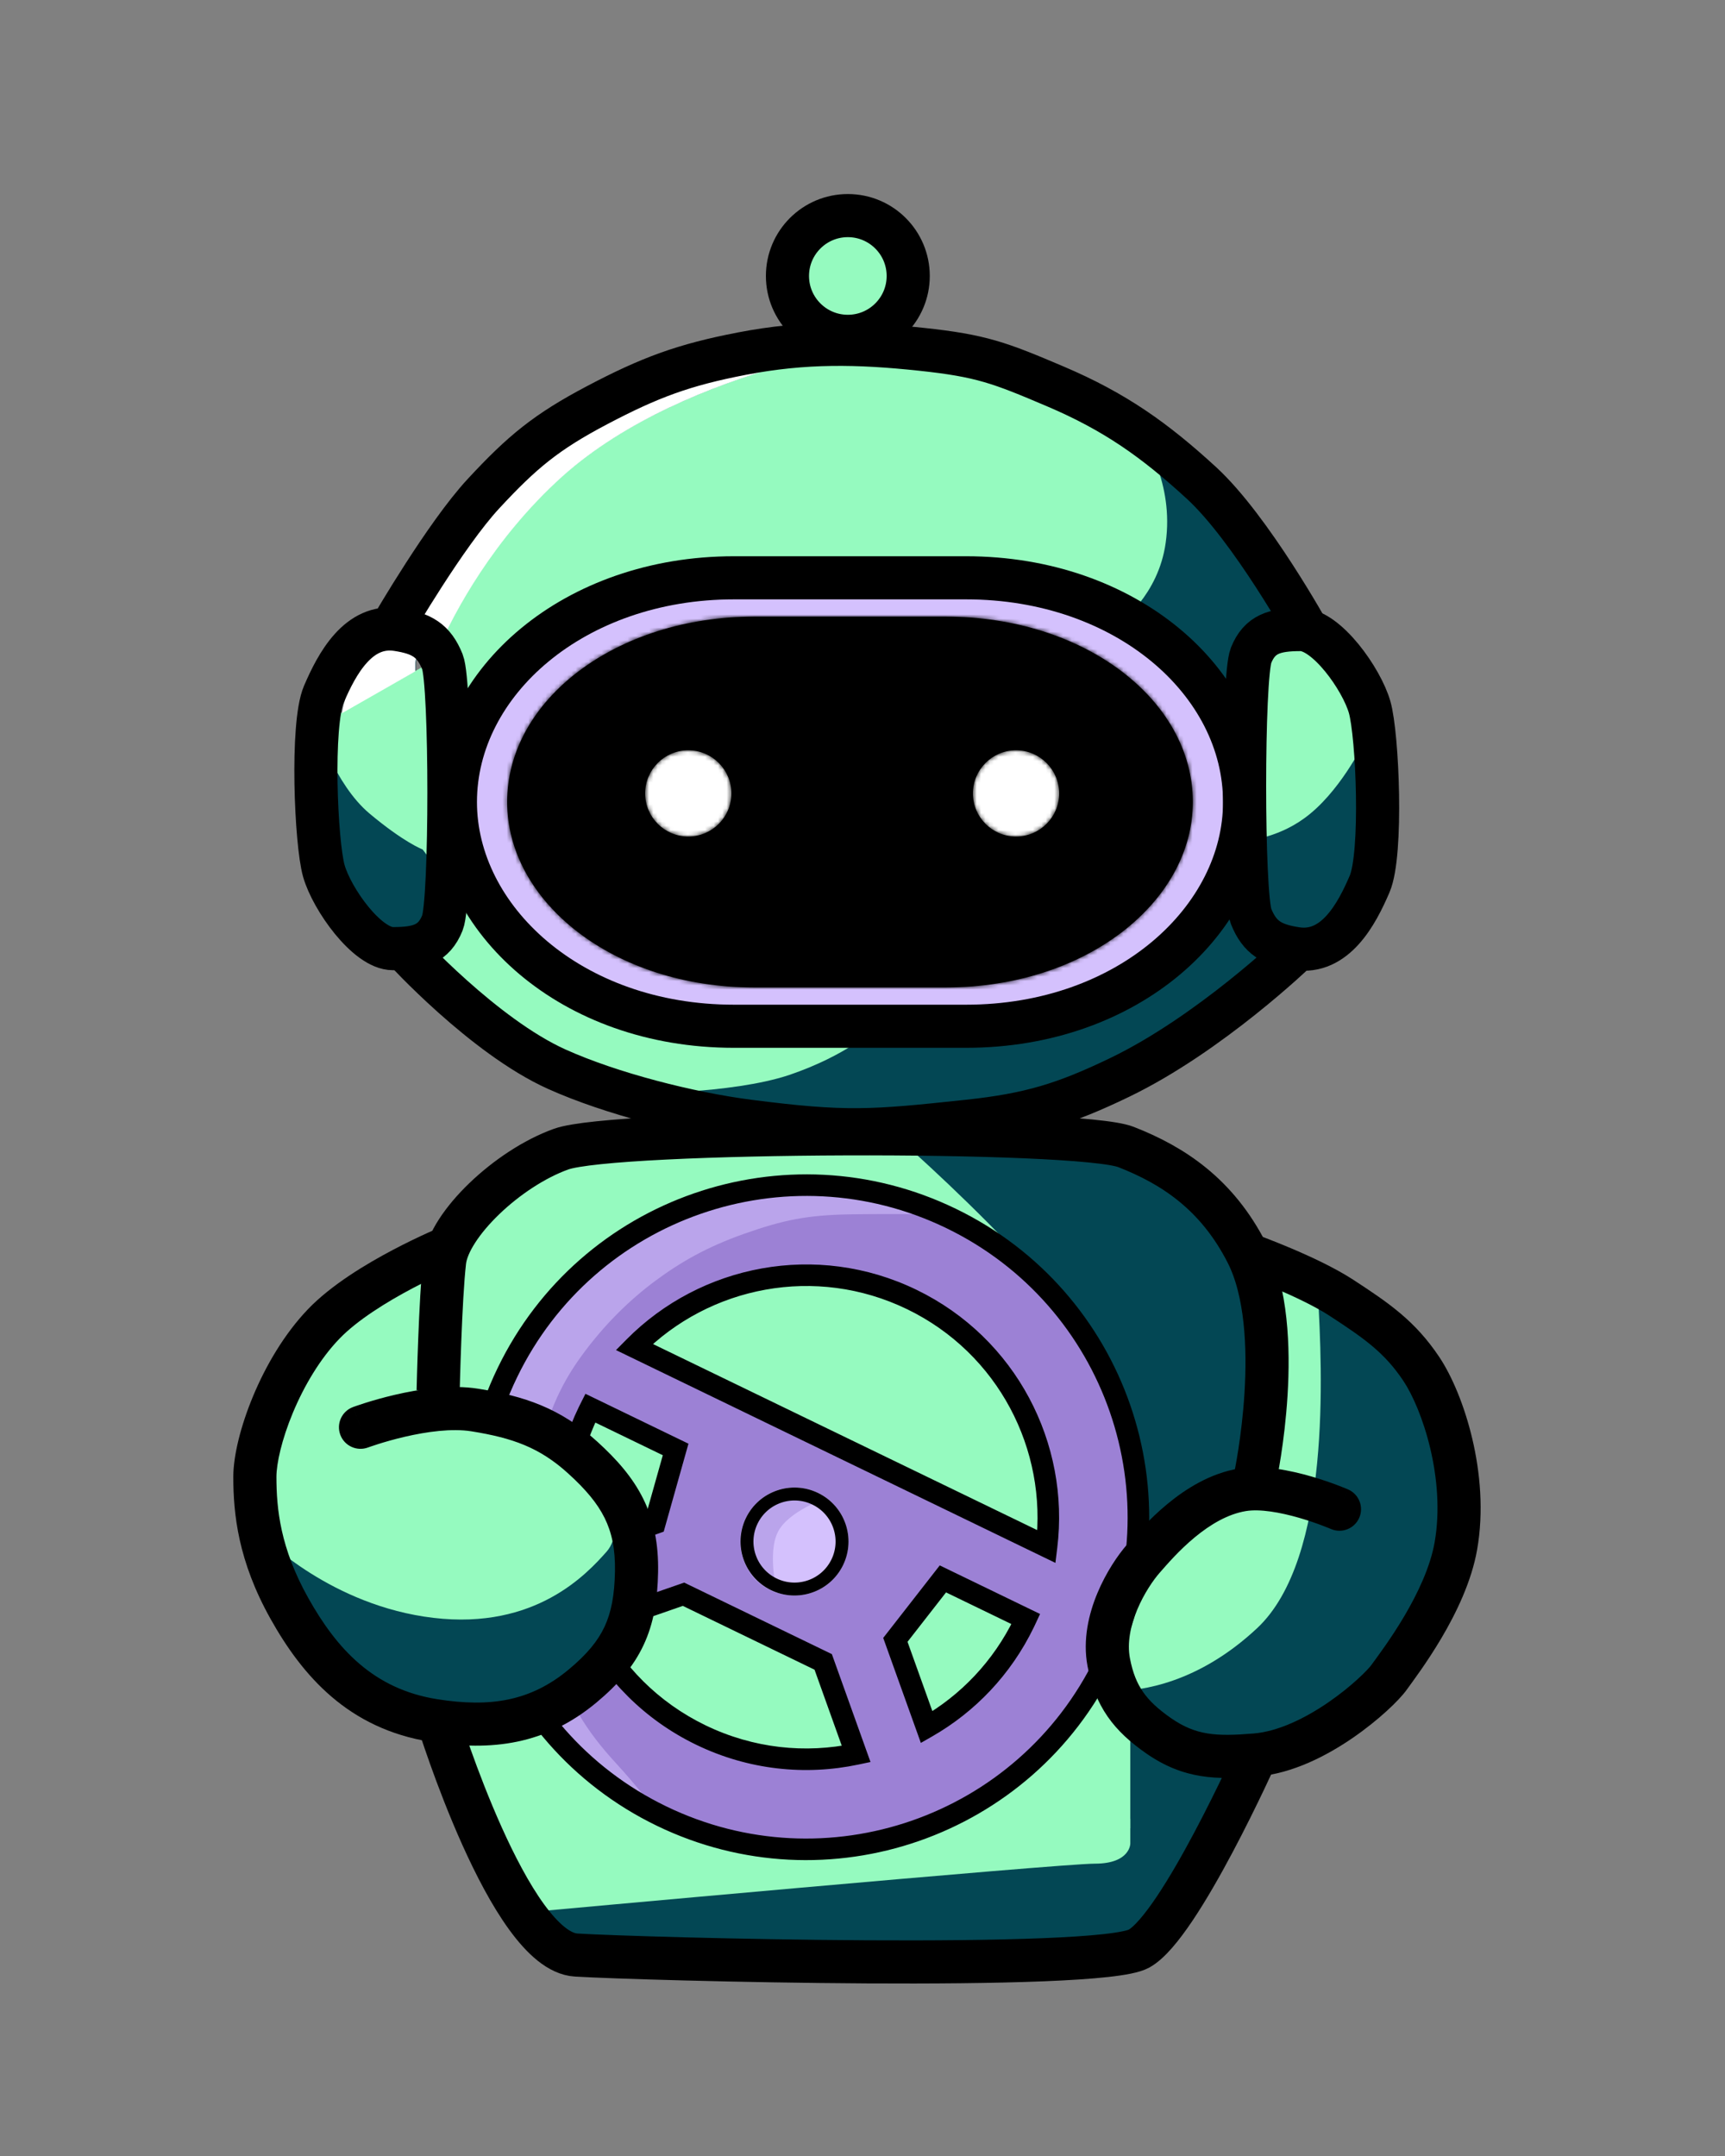
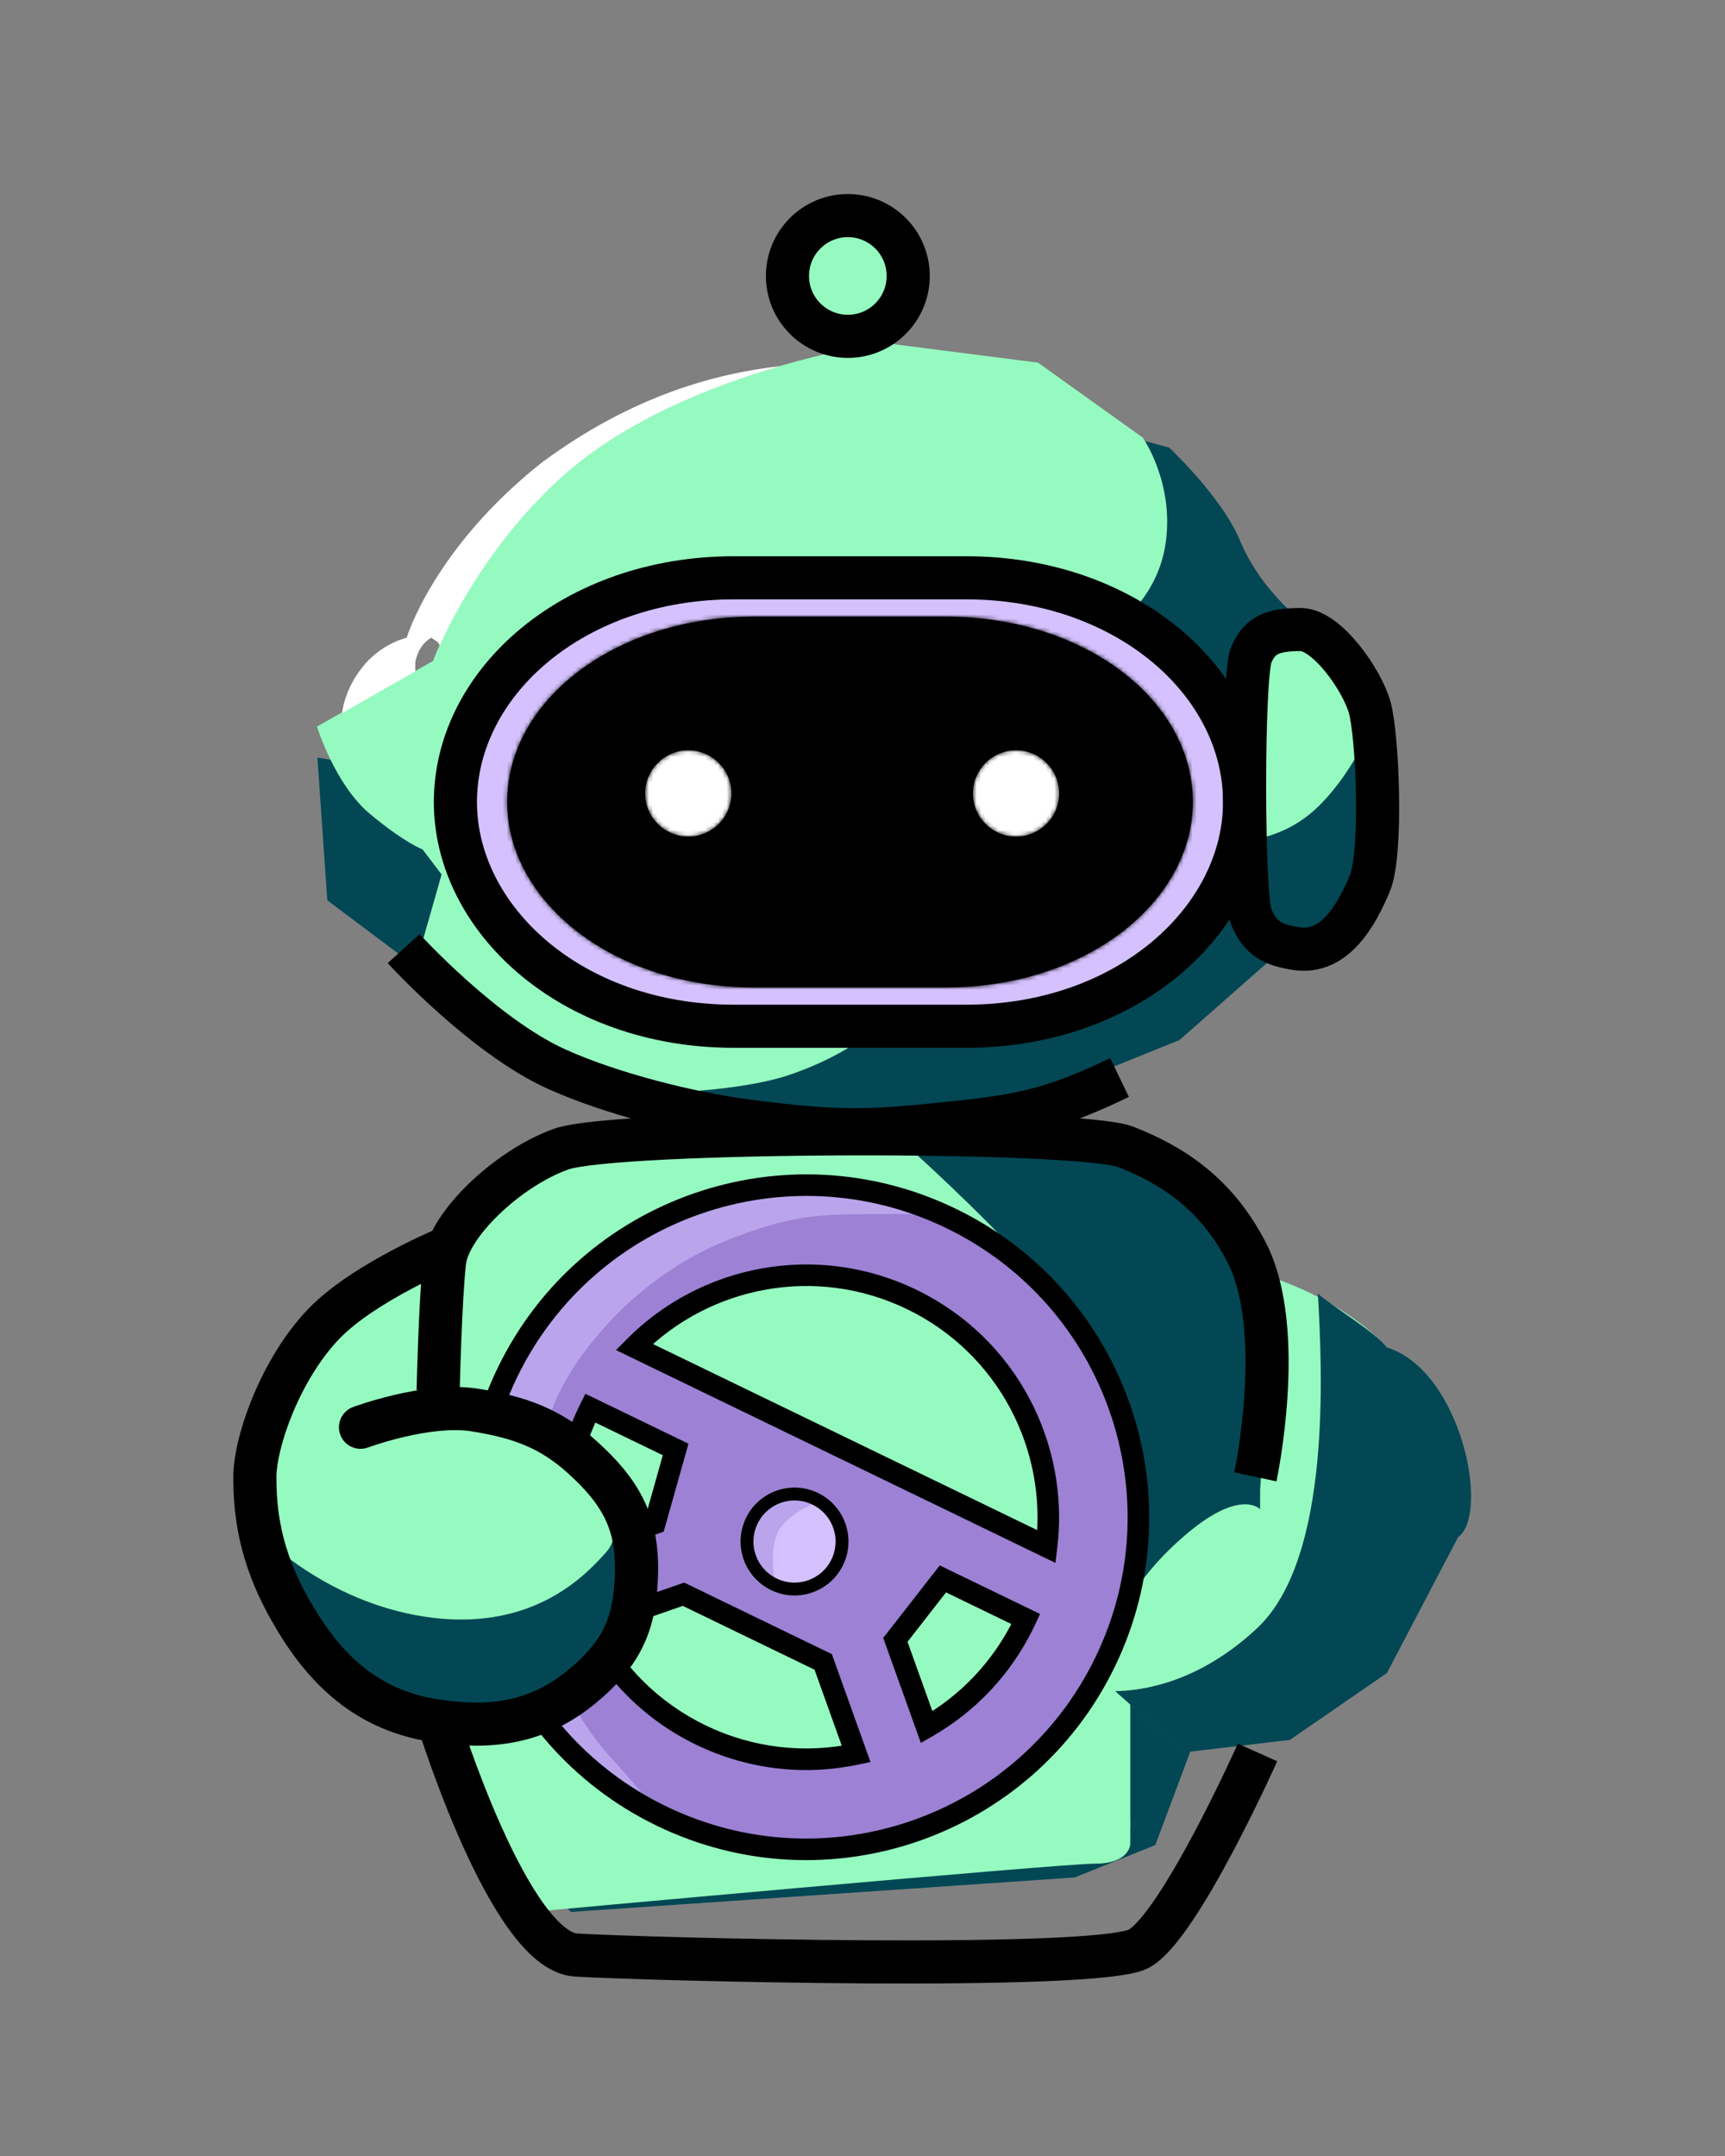
<svg xmlns="http://www.w3.org/2000/svg" width="400" height="500" viewBox="0 0 400 500" fill="none">
  <rect x="0" y="0" width="400" height="500" fill="#808080" stroke="none" />
  <path d="M310.9 167.9C307.9 166.6 304.8 165.2 301.8 163.5C298.3 161.6 295.6 158.3 293.7 155.3C293.7 164.5 293.7 207.5 293.7 209.6C293.7 212 295 214 295 214C295 214 302.3 212.5 305.5 209.2C310.9 203.7 310.9 196.2 310.9 196.2V196V196.1V167.9Z" fill="#034754" />
-   <path d="M270.1 112.1C268.3 110.5 266.4 108.8 264.3 107.2C238.4 86.8 210.8 84.1 195 84.1C179.1 84.1 153.8 86.4 125.7 107.2C100.6 127.1 94.4 147.8 94.4 147.8C94.4 147.8 88.4 149.1 84 154.8C79.2 160.9 79.2 166.7 79.2 166.7V196.3C79.2 196.3 79.2 203.8 84.6 209.3C87.8 212.6 95.1 214.1 95.1 214.1C95.1 214.1 96.4 212.1 96.4 209.7C96.4 207.3 96.4 153.7 96.4 153.7C96.4 153.7 96.8 149.8 100.1 147.9L101.6 148.9L106.1 156C119.1 138.3 143.6 126.3 170.7 126.3H219.4C246.5 126.3 271.1 138.3 284 156L288.5 148.9L290 147.9C290 147.9 285.4 137.8 280.8 129.1C276.9 121.6 272.1 114.9 270.1 112.1Z" fill="#034754" />
-   <path d="M102.891 406.9L262 426.7L266 419.8V401.9H291.891L272.1 442.5L253 455.3L131.4 454.4L116.891 442.5L102.891 406.9Z" fill="#034754" />
  <path d="M73.6 175.7L99.2 179.9L106.4 205.8L95.5 223.5L75.9 208.8L73.6 175.7Z" fill="#034754" />
  <path d="M258.1 100.3L271.1 103.8C271.1 103.8 283.4 115.3 287.6 125.5C291.8 135.7 300.1 142.5 300.1 142.5L284.4 161.8L251.8 158.8L258.1 100.3Z" fill="#034754" />
  <path d="M191 236.8L151.4 255.6L187.7 264L224.5 261L273.5 241.2L293.6 223.5L310.101 216L315.5 207.2V195.1V175.7L288.2 177.4L277.5 207.2L261.6 226L239.3 236.1L191 236.8Z" fill="#034754" />
  <path d="M307.1 151C303.5 149 296.5 151.1 294.6 148L282.3 161.5L259.6 144.5C259.6 144.5 268.6 138.1 270.3 125.9C272.3 111.9 265 101.5 265 101.5L240.7 84.1L204.7 79.5C204.7 79.5 157.7 86 130.4 110.4C109.1 129.5 100.4 153.3 100.4 153.3L73.5 168.5C73.5 168.5 77.6 181.8 85.6 188.6C93.7 195.4 98 197 98 197L102.4 202.8L97.1 221.4L106.7 237.7L146.3 253.6C146.3 253.6 169.5 253.8 183 249.3C196.5 244.7 202.8 238.6 202.8 238.6L270.6 221.6L288.6 195C288.6 195 295.8 194.6 302.4 189.8C310.5 184 316.1 172.5 316.1 172.5V166.5C312.7 165.1 310.8 153 307.1 151Z" fill="#95FABF" />
  <path d="M195 132.8H221.2C259.1 132.8 288.9 155.9 288.9 184.3C288.9 211.9 259.8 235.8 221.2 235.8H195H168.8C130.1 235.8 101.1 211.9 101.1 184.3C101.1 155.9 131 132.8 168.8 132.8H195Z" fill="#D4C1FD" />
  <path d="M157.7 196.9C165.542 196.9 171.9 190.542 171.9 182.7C171.9 174.858 165.542 168.5 157.7 168.5C149.858 168.5 143.5 174.858 143.5 182.7C143.5 190.542 149.858 196.9 157.7 196.9Z" fill="white" />
  <path d="M232.2 196.9C240.042 196.9 246.4 190.542 246.4 182.7C246.4 174.858 240.042 168.5 232.2 168.5C224.358 168.5 218 174.858 218 182.7C218 190.542 224.358 196.9 232.2 196.9Z" fill="white" />
  <path d="M291.3 365.4L267.89 427.9L249.2 435.4L132.39 443.4L107.39 417.4L101.89 399.9L98 305C98 281.8 116.8 262.9 140.1 262.9H249.2C272.4 262.9 291.3 281.7 291.3 305L300.39 351.9L291.3 365.4Z" fill="#034754" />
  <path d="M123.1 331H262.1V424H123.1V331Z" fill="#95FABF" />
  <path d="M207.2 263H140C116.8 263 97.9 281.8 97.9 305.1L98.891 333.9C98.891 333.9 262.101 351.5 262.101 331C262.101 310.5 207.2 263 207.2 263Z" fill="#95FABF" />
  <path d="M98.1 387.777H139.795V417.363L152.573 422.508L262.1 421.815V427.554C262.1 427.554 262.1 432.205 253.885 432.205C245.519 432.205 122.1 443.5 122.1 443.5L98.1 387.777Z" fill="#95FABF" />
  <path d="M295.601 296.5C295.601 296.5 314.401 302.4 324.101 315.5C333.801 328.6 332.1 356.3 332.1 356.3L319 387.1L291 403.1L274.5 406.3L258.4 391.9V378.2C258.4 378.2 261.4 367.6 274.5 356.3C287.6 344.9 292.2 350 292.2 350V345.5L295.601 296.5Z" fill="#95FABF" />
  <path d="M321.6 312.5C318.9 308.9 308.8 302.9 305.6 300C306.6 317.8 308.8 361.4 291.5 377.6C277.8 390.4 264.7 392.1 258.6 392.2L274.5 406.4L299.1 403.5L321.6 388L338.1 356.5C345.6 351.1 338.8 317.8 321.6 312.5Z" fill="#034754" />
  <path d="M96.3 155.7C96.3 154.4 96.3 153.7 96.3 153.7C96.3 153.7 96.7 149.8 100 147.9L101.5 148.9L102 149.7C105.3 142.3 114.2 125.1 130.4 110.5C145 97.4 165.3 89.4 181 84.9C165.9 86.6 146.5 91.8 125.6 107.3C100.5 127.2 94.3 147.9 94.3 147.9C94.3 147.9 88.3 149.2 83.9 154.9C80.6 159.1 79.6 163.2 79.3 165.4L96.3 155.7Z" fill="white" />
  <path d="M195 76.4C202.842 76.4 209.2 70.042 209.2 62.2C209.2 54.358 202.842 48 195 48C187.157 48 180.8 54.358 180.8 62.2C180.8 70.042 187.157 76.4 195 76.4Z" fill="#95FABF" />
  <path fill-rule="evenodd" clip-rule="evenodd" d="M153.399 421.164C191.671 439.702 237.725 423.703 256.263 385.431C274.801 347.158 258.803 301.104 220.53 282.566C182.258 264.028 136.203 280.026 117.666 318.299C99.128 356.572 115.126 402.626 153.399 421.164ZM131.527 360.575C129.8 349.653 131.278 338.11 136.464 327.404C136.6 327.122 136.739 326.841 136.88 326.562L156.668 336.147L151.844 353.287L131.527 360.575ZM136.904 377.221C142.258 387.811 151 396.794 162.504 402.366C174.15 408.007 186.785 409.259 198.536 406.774L190.887 385.414L158.491 369.722L136.904 377.221ZM214.879 400.548L207.621 380.303L218.643 366.165L237.868 375.477C237.736 375.76 237.602 376.043 237.465 376.326C232.348 386.891 224.353 395.127 214.879 400.548ZM147.079 312.374L242.678 358.678C245.512 335.516 233.598 312.104 211.425 301.364C189.252 290.624 163.496 295.791 147.079 312.374Z" fill="#9C81D5" />
  <path d="M131.527 360.575L131.033 360.654L131.127 361.25L131.695 361.046L131.527 360.575ZM136.88 326.562L137.098 326.112L136.655 325.898L136.433 326.337L136.88 326.562ZM156.668 336.147L157.149 336.282L157.263 335.879L156.886 335.697L156.668 336.147ZM151.844 353.287L152.013 353.757L152.256 353.67L152.325 353.422L151.844 353.287ZM136.904 377.221L136.74 376.749L136.2 376.936L136.458 377.447L136.904 377.221ZM198.536 406.774L198.639 407.264L199.199 407.145L199.006 406.606L198.536 406.774ZM190.887 385.414L191.357 385.245L191.288 385.053L191.104 384.964L190.887 385.414ZM158.491 369.722L158.709 369.272L158.522 369.182L158.327 369.25L158.491 369.722ZM214.879 400.548L214.409 400.717L214.61 401.278L215.128 400.982L214.879 400.548ZM207.621 380.303L207.227 379.996L207.058 380.213L207.151 380.472L207.621 380.303ZM218.643 366.165L218.861 365.715L218.497 365.539L218.248 365.858L218.643 366.165ZM237.868 375.477L238.321 375.688L238.528 375.242L238.086 375.027L237.868 375.477ZM242.678 358.678L242.46 359.128L243.089 359.433L243.174 358.739L242.678 358.678ZM147.079 312.374L146.724 312.022L146.232 312.519L146.861 312.824L147.079 312.374ZM255.813 385.213C237.396 423.237 191.641 439.131 153.616 420.714L153.181 421.614C191.702 440.272 238.055 424.17 256.713 385.649L255.813 385.213ZM220.312 283.016C258.337 301.433 274.231 347.188 255.813 385.213L256.713 385.649C275.372 347.127 259.269 300.774 220.748 282.116L220.312 283.016ZM118.116 318.517C136.533 280.493 182.288 264.598 220.312 283.016L220.748 282.116C182.227 263.458 135.874 279.56 117.216 318.081L118.116 318.517ZM153.616 420.714C115.592 402.296 99.698 356.541 118.116 318.517L117.216 318.081C98.557 356.602 114.659 402.955 153.181 421.614L153.616 420.714ZM136.014 327.186C130.782 337.987 129.291 349.633 131.033 360.654L132.02 360.497C130.31 349.672 131.774 338.234 136.914 327.622L136.014 327.186ZM136.433 326.337C136.291 326.618 136.151 326.901 136.014 327.186L136.914 327.622C137.049 327.342 137.187 327.064 137.326 326.787L136.433 326.337ZM136.662 327.012L156.45 336.597L156.886 335.697L137.098 326.112L136.662 327.012ZM156.187 336.011L151.363 353.151L152.325 353.422L157.149 336.282L156.187 336.011ZM151.675 352.816L131.358 360.105L131.695 361.046L152.013 353.757L151.675 352.816ZM136.458 377.447C141.859 388.131 150.68 397.194 162.286 402.816L162.722 401.916C151.32 396.393 142.656 387.491 137.35 376.995L136.458 377.447ZM162.286 402.816C174.035 408.507 186.783 409.771 198.639 407.264L198.432 406.285C186.786 408.748 174.264 407.507 162.722 401.916L162.286 402.816ZM190.416 385.582L198.065 406.943L199.006 406.606L191.357 385.245L190.416 385.582ZM158.273 370.172L190.669 385.864L191.104 384.964L158.709 369.272L158.273 370.172ZM137.068 377.693L158.655 370.195L158.327 369.25L136.74 376.749L137.068 377.693ZM215.35 400.379L208.092 380.134L207.151 380.472L214.409 400.717L215.35 400.379ZM208.016 380.611L219.037 366.473L218.248 365.858L207.227 379.996L208.016 380.611ZM218.425 366.615L237.65 375.927L238.086 375.027L218.861 365.715L218.425 366.615ZM237.915 376.544C238.053 376.259 238.189 375.974 238.321 375.688L237.414 375.267C237.284 375.547 237.151 375.828 237.015 376.108L237.915 376.544ZM215.128 400.982C224.686 395.512 232.753 387.202 237.915 376.544L237.015 376.108C231.943 386.579 224.02 394.741 214.631 400.114L215.128 400.982ZM242.896 358.228L147.297 311.924L146.861 312.824L242.46 359.128L242.896 358.228ZM243.174 358.739C246.034 335.371 234.014 311.75 211.643 300.914L211.207 301.814C233.182 312.458 244.991 335.661 242.181 358.618L243.174 358.739ZM211.643 300.914C189.272 290.078 163.286 295.291 146.724 312.022L147.434 312.725C163.705 296.29 189.233 291.17 211.207 301.814L211.643 300.914Z" fill="black" />
  <circle cx="184.235" cy="357.498" r="12.52" transform="rotate(25.844 184.235 357.498)" fill="#D4C1FD" />
  <path d="M180.368 355.3C182.785 350.448 191.528 347.468 191.528 347.468C191.528 347.468 188.384 344.553 182.93 345.042C178.484 345.44 174.879 348.218 172.83 352.322C170.733 356.523 171.623 361.128 173.796 364.615C175.969 368.102 180.186 369.449 180.186 369.449C180.186 369.449 177.905 360.247 180.368 355.3Z" fill="#BAA4EB" />
  <path d="M196.996 281.623C205.383 281.476 218.558 281.611 218.558 281.611C218.558 281.611 210.952 277.927 203.236 276.624C197.175 275.6 193.694 274.784 187.395 274.863C179.323 274.965 174.382 275.609 166.571 277.645C157.5 280.011 152.583 282.479 144.717 287.58C138.199 291.807 134.997 294.792 129.757 300.529C123.928 306.91 121.084 311.069 117.389 318.883C112.972 328.224 111.433 334.756 110.302 344.99C109.272 354.304 109.84 360.351 112.01 369.467C113.912 377.46 115.598 381.902 119.537 389.112C123.756 396.836 126.998 400.613 133.2 406.859C141.849 415.569 153.117 421.027 153.117 421.027C153.117 421.027 146.789 413.196 143.165 409.274C135.32 400.782 132.056 394.674 128.006 383.846C124.742 375.12 123.562 369.828 122.953 360.531C122.394 351.992 122.616 347.021 124.498 338.673C126.758 328.645 129.603 321.669 134.832 314.464C140.061 307.258 146.008 301.444 151.972 297.029C157.936 292.614 163.978 289.161 172.554 286.131C181.705 282.897 187.291 281.794 196.996 281.623Z" fill="#BAA4EB" />
  <circle cx="184.235" cy="357.499" r="11.02" transform="rotate(25.844 184.235 357.499)" stroke="black" stroke-width="3" />
  <path d="M131.527 360.575L129.057 360.966L129.529 363.948L132.371 362.929L131.527 360.575ZM136.88 326.562L137.97 324.312L135.756 323.24L134.648 325.436L136.88 326.562ZM156.668 336.147L159.075 336.824L159.642 334.809L157.758 333.897L156.668 336.147ZM151.844 353.287L152.688 355.64L153.901 355.205L154.251 353.964L151.844 353.287ZM136.904 377.221L136.083 374.859L133.383 375.798L134.673 378.349L136.904 377.221ZM198.536 406.774L199.053 409.22L201.855 408.628L200.889 405.932L198.536 406.774ZM190.887 385.414L193.24 384.571L192.896 383.609L191.976 383.164L190.887 385.414ZM158.491 369.722L159.581 367.472L158.649 367.021L157.67 367.361L158.491 369.722ZM214.879 400.548L212.526 401.391L213.532 404.199L216.121 402.718L214.879 400.548ZM207.621 380.303L205.65 378.766L204.804 379.851L205.268 381.147L207.621 380.303ZM218.643 366.165L219.733 363.915L217.914 363.034L216.671 364.628L218.643 366.165ZM237.868 375.477L240.135 376.53L241.171 374.299L238.958 373.227L237.868 375.477ZM242.678 358.678L241.588 360.928L244.734 362.452L245.159 358.982L242.678 358.678ZM147.079 312.374L145.302 310.615L142.843 313.1L145.989 314.624L147.079 312.374ZM254.013 384.341C236.077 421.371 191.518 436.85 154.488 418.914L152.309 423.414C191.824 442.553 239.373 426.036 258.513 386.52L254.013 384.341ZM219.44 284.816C256.471 302.752 271.949 347.311 254.013 384.341L258.513 386.52C277.653 347.005 261.135 299.456 221.62 280.316L219.44 284.816ZM119.916 319.389C137.852 282.359 182.41 266.88 219.44 284.816L221.62 280.316C182.105 261.176 134.555 277.694 115.416 317.209L119.916 319.389ZM154.488 418.914C117.458 400.978 101.979 356.419 119.916 319.389L115.416 317.209C96.276 356.724 112.793 404.274 152.309 423.414L154.488 418.914ZM134.214 326.314C128.798 337.495 127.254 349.555 129.057 360.966L133.996 360.185C132.347 349.75 133.757 338.726 138.713 328.494L134.214 326.314ZM134.648 325.436C134.501 325.727 134.356 326.02 134.214 326.314L138.713 328.494C138.844 328.224 138.977 327.955 139.112 327.689L134.648 325.436ZM135.79 328.812L155.578 338.397L157.758 333.897L137.97 324.312L135.79 328.812ZM154.262 335.47L149.438 352.609L154.251 353.964L159.075 336.824L154.262 335.47ZM151 350.934L130.682 358.222L132.371 362.929L152.688 355.64L151 350.934ZM134.673 378.349C140.265 389.41 149.4 398.797 161.414 404.616L163.593 400.116C152.6 394.791 144.25 386.211 139.135 376.093L134.673 378.349ZM161.414 404.616C173.576 410.507 186.779 411.816 199.053 409.22L198.018 404.329C186.791 406.703 174.723 405.507 163.593 400.116L161.414 404.616ZM188.533 386.256L196.182 407.617L200.889 405.932L193.24 384.571L188.533 386.256ZM157.401 371.972L189.797 387.664L191.976 383.164L159.581 367.472L157.401 371.972ZM137.724 379.583L159.311 372.084L157.67 367.361L136.083 374.859L137.724 379.583ZM217.233 399.704L209.975 379.46L205.268 381.147L212.526 401.391L217.233 399.704ZM209.593 381.84L220.614 367.702L216.671 364.628L205.65 378.766L209.593 381.84ZM217.553 368.415L236.778 377.727L238.958 373.227L219.733 363.915L217.553 368.415ZM239.715 377.415C239.858 377.121 239.998 376.826 240.135 376.53L235.6 374.424C235.474 374.695 235.346 374.966 235.215 375.236L239.715 377.415ZM216.121 402.718C226.018 397.054 234.371 388.448 239.715 377.415L235.215 375.236C230.324 385.333 222.688 393.199 213.638 398.378L216.121 402.718ZM243.767 356.428L148.169 310.124L145.989 314.624L241.588 360.928L243.767 356.428ZM245.159 358.982C248.119 334.791 235.679 310.334 212.515 299.114L210.335 303.614C231.517 313.873 242.905 336.241 240.196 358.375L245.159 358.982ZM212.515 299.114C189.351 287.894 162.448 293.295 145.302 310.615L148.856 314.133C164.543 298.286 189.154 293.354 210.335 303.614L212.515 299.114Z" fill="black" />
  <path d="M143.6 352L146.1 371.5L131.4 390.6L111.5 396.8L88 393.4L64.9 376.1L58 354.7L75.9 343.5L143.6 352Z" fill="#034754" />
  <path d="M98.5 295.5C98.5 295.5 85.1 301.8 74.1 312.5C63.1 323.3 60.1 342.5 60.1 342.5L61.3 356.6C61.3 356.6 76.8 372.4 100.5 375.2C124.2 378 136.1 365 140.7 359.8C145.3 354.5 140.7 342 140.7 342L108.6 328L79.6 332L98.5 324.8V295.5Z" fill="#95FABF" />
-   <path d="M91.1 145C91.1 145 103.312 123.983 112.1 114.5C121.077 104.812 126.663 100.176 138.491 93.947C150.656 87.541 158.504 84.612 172.1 82C186.629 79.209 198.873 79.435 213.6 81C227.594 82.487 231.857 84.14 244.735 89.622C258.472 95.47 267.732 102.013 278.6 112C290.103 122.57 303.6 147 303.6 147" stroke="black" stroke-width="10" />
  <path d="M101.6 322.5C101.6 322.5 102.099 301 103.1 292.5C104.1 284 117.6 271 130.1 266.5C142.6 262 250.1 261.696 261.1 266C272.1 270.304 282.17 276.974 289.1 290.5C298.36 308.573 291.1 342.5 291.1 342.5" stroke="black" stroke-width="10" />
  <path d="M197.1 134H224.025C261.162 134 288.6 158.19 288.6 186C288.6 212.999 261.791 238 224.025 238H197.1H170.174C132.31 238 105.6 213.004 105.6 186C105.6 158.194 133.135 134 170.174 134H197.1Z" stroke="black" stroke-width="10" />
  <circle cx="196.6" cy="64" r="14" stroke="black" stroke-width="10" />
-   <path d="M102.599 214C104.599 209 104.599 158.5 102.599 153.5C100.599 148.5 97.738 146.851 92.099 146C83.085 144.64 78.099 154 75.1 161C72.101 168 73.242 195.5 75.1 202C76.957 208.5 85.099 220 91.1 220C97.101 220 100.599 219 102.599 214Z" stroke="black" stroke-width="10" />
  <mask id="path-33-inside-1_632_3214" fill="white">
    <path fill-rule="evenodd" clip-rule="evenodd" d="M197.1 143H219.282C251.37 143 276.6 162.287 276.6 186C276.6 209.045 251.962 229 219.282 229H197.1H174.917C142.152 229 117.6 209.045 117.6 186C117.6 162.287 142.914 143 174.917 143H197.1ZM169.6 184C169.6 189.523 165.122 194 159.6 194C154.077 194 149.6 189.523 149.6 184C149.6 178.477 154.077 174 159.6 174C165.122 174 169.6 178.477 169.6 184ZM235.6 194C241.122 194 245.6 189.523 245.6 184C245.6 178.477 241.122 174 235.6 174C230.077 174 225.6 178.477 225.6 184C225.6 189.523 230.077 194 235.6 194Z" />
  </mask>
  <path fill-rule="evenodd" clip-rule="evenodd" d="M197.1 143H219.282C251.37 143 276.6 162.287 276.6 186C276.6 209.045 251.962 229 219.282 229H197.1H174.917C142.152 229 117.6 209.045 117.6 186C117.6 162.287 142.914 143 174.917 143H197.1ZM169.6 184C169.6 189.523 165.122 194 159.6 194C154.077 194 149.6 189.523 149.6 184C149.6 178.477 154.077 174 159.6 174C165.122 174 169.6 178.477 169.6 184ZM235.6 194C241.122 194 245.6 189.523 245.6 184C245.6 178.477 241.122 174 235.6 174C230.077 174 225.6 178.477 225.6 184C225.6 189.523 230.077 194 235.6 194Z" fill="black" />
  <path d="M219.282 133H197.1V153H219.282V133ZM286.6 186C286.6 170.349 278.243 156.866 265.997 147.625C253.763 138.394 237.263 133 219.282 133V153C233.389 153 245.547 157.249 253.95 163.59C262.341 169.921 266.6 177.939 266.6 186H286.6ZM219.282 239C254.874 239 286.6 216.859 286.6 186H266.6C266.6 201.23 249.051 219 219.282 219V239ZM197.1 239H219.282V219H197.1V239ZM174.917 239H197.1V219H174.917V239ZM107.6 186C107.6 216.851 139.23 239 174.917 239V219C145.074 219 127.6 201.239 127.6 186H107.6ZM174.917 133C156.974 133 140.477 138.397 128.238 147.622C115.988 156.856 107.6 170.337 107.6 186H127.6C127.6 177.951 131.868 169.931 140.277 163.593C148.696 157.247 160.857 153 174.917 153V133ZM197.1 133H174.917V153H197.1V133ZM159.6 204C170.645 204 179.6 195.046 179.6 184H159.6V204ZM139.6 184C139.6 195.046 148.554 204 159.6 204V184H139.6ZM159.6 164C148.554 164 139.6 172.954 139.6 184H159.6V164ZM179.6 184C179.6 172.954 170.645 164 159.6 164V184H179.6ZM235.6 184V204C246.645 204 255.6 195.046 255.6 184H235.6ZM235.6 184H255.6C255.6 172.954 246.645 164 235.6 164V184ZM235.6 184V164C224.554 164 215.6 172.954 215.6 184H235.6ZM235.6 184H215.6C215.6 195.046 224.554 204 235.6 204V184Z" fill="black" mask="url(#path-33-inside-1_632_3214)" />
  <path d="M290.099 152C288.1 157 288.1 207.5 290.099 212.5C292.099 217.5 294.96 219.149 300.599 220C309.614 221.36 314.6 212 317.599 205C320.598 198 319.456 170.5 317.599 164C315.741 157.5 307.599 146 301.598 146C295.597 146 292.099 147 290.099 152Z" stroke="black" stroke-width="10" />
-   <path d="M93.6 220C93.6 220 112.111 240.309 129.1 247.957C141.691 253.625 159.825 258.237 173.6 260.008C196.1 262.9 202.1 262.418 224.6 260.008C238.783 258.488 246.836 256.037 259.6 249.885C280.6 239.763 300.6 220.482 300.6 220.482" stroke="black" stroke-width="10" />
+   <path d="M93.6 220C93.6 220 112.111 240.309 129.1 247.957C141.691 253.625 159.825 258.237 173.6 260.008C196.1 262.9 202.1 262.418 224.6 260.008C238.783 258.488 246.836 256.037 259.6 249.885" stroke="black" stroke-width="10" />
  <path d="M101.6 399C101.6 399 118.099 452.445 133.6 453.396C149.1 454.348 254.6 457.149 264.1 451.913C273.599 446.677 291.6 406.418 291.6 406.418" stroke="black" stroke-width="10" />
  <path d="M75.1 307L71.498 303.532L75.1 307ZM100.6 399L99.817 403.938L100.6 399ZM135.1 391L131.899 387.158L135.1 391ZM147.6 364.5L152.599 364.588L147.6 364.5ZM135.1 338L138.46 334.298L135.1 338ZM110.1 327L110.893 322.063L110.1 327ZM81.852 326.315C79.264 327.279 77.948 330.158 78.912 332.746C79.876 335.333 82.756 336.649 85.343 335.685L81.852 326.315ZM104.6 289C102.716 284.368 102.716 284.368 102.715 284.369C102.715 284.369 102.714 284.369 102.713 284.37C102.712 284.37 102.71 284.371 102.708 284.372C102.704 284.373 102.699 284.375 102.692 284.378C102.68 284.383 102.662 284.39 102.64 284.4C102.595 284.418 102.532 284.444 102.45 284.478C102.288 284.546 102.054 284.644 101.757 284.771C101.162 285.025 100.311 285.396 99.263 285.87C97.171 286.818 94.281 288.187 91.078 289.878C84.804 293.19 76.83 297.993 71.498 303.532L78.702 310.468C82.869 306.139 89.645 301.942 95.746 298.721C98.731 297.145 101.434 295.865 103.389 294.979C104.365 294.537 105.15 294.196 105.686 293.966C105.954 293.852 106.16 293.766 106.295 293.709C106.362 293.681 106.413 293.661 106.444 293.648C106.46 293.641 106.471 293.637 106.478 293.634C106.481 293.633 106.483 293.632 106.484 293.631C106.484 293.631 106.484 293.631 106.484 293.631C106.484 293.631 106.484 293.631 106.484 293.631C106.483 293.632 106.483 293.632 104.6 289ZM71.498 303.532C65.891 309.356 61.59 316.815 58.692 323.766C55.83 330.631 54.1 337.574 54.1 342.5L64.1 342.5C64.1 339.426 65.313 333.872 67.922 327.614C70.495 321.442 74.194 315.15 78.702 310.468L71.498 303.532ZM54.1 342.5C54.1 351.086 55.207 361.992 62.737 375.442L71.462 370.558C64.996 359.008 64.1 349.914 64.1 342.5L54.1 342.5ZM62.737 375.442C70.091 388.579 80.725 400.911 99.817 403.938L101.383 394.062C86.609 391.719 78.104 382.421 71.462 370.558L62.737 375.442ZM99.817 403.938C114.001 406.187 126.566 404.617 138.3 394.842L131.899 387.158C123.033 394.545 113.681 396.012 101.383 394.062L99.817 403.938ZM138.3 394.842C143.252 390.716 146.889 386.527 149.247 381.481C151.599 376.448 152.486 370.972 152.599 364.588L142.6 364.412C142.502 369.99 141.735 373.935 140.188 377.247C138.646 380.546 136.139 383.626 131.899 387.158L138.3 394.842ZM152.599 364.588C152.713 358.099 151.65 352.621 149.162 347.593C146.706 342.629 143.028 338.444 138.46 334.298L131.739 341.702C135.847 345.431 138.522 348.638 140.199 352.027C141.844 355.351 142.693 359.186 142.6 364.412L152.599 364.588ZM138.46 334.298C129.897 326.525 121.589 323.781 110.893 322.063L109.307 331.937C118.874 333.474 125.105 335.681 131.739 341.702L138.46 334.298ZM110.893 322.063C104.393 321.019 96.987 322.21 91.585 323.467C88.807 324.113 86.399 324.816 84.683 325.359C83.822 325.631 83.13 325.864 82.646 326.032C82.404 326.116 82.214 326.183 82.08 326.232C82.013 326.256 81.96 326.275 81.922 326.289C81.903 326.296 81.887 326.302 81.876 326.306C81.87 326.308 81.865 326.31 81.861 326.311C81.859 326.312 81.857 326.313 81.856 326.313C81.855 326.313 81.854 326.314 81.854 326.314C81.853 326.314 81.852 326.315 83.598 331C85.343 335.685 85.343 335.686 85.342 335.686C85.342 335.686 85.341 335.686 85.341 335.686C85.34 335.686 85.34 335.687 85.34 335.687C85.34 335.687 85.341 335.686 85.342 335.686C85.346 335.685 85.353 335.682 85.363 335.678C85.384 335.67 85.42 335.657 85.469 335.64C85.567 335.604 85.72 335.55 85.923 335.48C86.329 335.339 86.933 335.135 87.696 334.894C89.227 334.41 91.38 333.781 93.851 333.206C98.945 332.021 104.79 331.211 109.307 331.937L110.893 322.063Z" fill="black" />
-   <path d="M337.599 358.5L342.525 359.361L337.599 358.5ZM291.099 407L290.692 402.017L291.099 407ZM268.599 402.5L265.737 406.599L268.599 402.5ZM257.099 385.5L262.011 384.566L257.099 385.5ZM288.099 345.5L288.91 350.434L288.099 345.5ZM308.601 354.584C311.133 355.687 314.079 354.529 315.183 351.998C316.286 349.466 315.128 346.52 312.597 345.416L308.601 354.584ZM311.099 301L308.365 305.186L311.099 301ZM325.439 320.274C327.533 323.415 330.037 329.062 331.661 335.936C333.277 342.773 333.931 350.442 332.674 357.639L342.525 359.361C344.075 350.488 343.229 341.407 341.393 333.636C339.566 325.903 336.665 319.085 333.759 314.726L325.439 320.274ZM332.674 357.639C331.678 363.34 328.783 369.477 325.62 374.829C322.486 380.132 319.365 384.226 318.03 386.094L326.168 391.906C327.334 390.274 330.812 385.699 334.229 379.917C337.616 374.185 341.221 366.822 342.525 359.361L332.674 357.639ZM318.03 386.094C317.25 387.187 313.505 391.017 308.058 394.767C302.642 398.496 296.384 401.552 290.692 402.017L291.506 411.983C299.766 411.309 307.759 407.114 313.729 403.003C319.669 398.914 324.448 394.313 326.168 391.906L318.03 386.094ZM290.692 402.017C282.07 402.721 277.334 402.501 271.462 398.401L265.737 406.599C274.558 412.759 282.266 412.738 291.506 411.983L290.692 402.017ZM271.462 398.401C268.466 396.309 266.47 394.424 265.055 392.383C263.662 390.374 262.656 387.958 262.011 384.566L252.187 386.434C253.039 390.917 254.497 394.706 256.837 398.081C259.155 401.424 262.16 404.102 265.737 406.599L271.462 398.401ZM262.011 384.566C261.339 381.032 262.124 377.076 263.707 373.29C265.28 369.53 267.445 366.412 268.862 364.793L261.336 358.207C259.253 360.588 256.495 364.617 254.482 369.431C252.48 374.218 251.014 380.263 252.187 386.434L262.011 384.566ZM268.862 364.793C270.64 362.76 273.442 359.502 277.05 356.518C280.697 353.501 284.758 351.116 288.91 350.434L287.289 340.566C280.643 341.658 274.955 345.273 270.676 348.813C266.357 352.385 263.058 356.24 261.336 358.207L268.862 364.793ZM288.91 350.434C292.154 349.901 296.853 350.73 301.276 352.009C303.379 352.616 305.234 353.269 306.561 353.771C307.223 354.02 307.748 354.23 308.101 354.374C308.277 354.447 308.41 354.502 308.495 354.538C308.538 354.556 308.568 354.569 308.586 354.577C308.595 354.581 308.601 354.583 308.603 354.584C308.605 354.585 308.605 354.585 308.605 354.585C308.605 354.585 308.604 354.585 308.604 354.585C308.603 354.584 308.603 354.584 308.603 354.584C308.602 354.584 308.601 354.584 310.599 350C312.597 345.416 312.596 345.416 312.595 345.416C312.595 345.416 312.594 345.415 312.593 345.415C312.592 345.414 312.59 345.414 312.589 345.413C312.585 345.411 312.58 345.409 312.575 345.407C312.565 345.402 312.551 345.396 312.533 345.389C312.499 345.374 312.452 345.354 312.392 345.329C312.273 345.278 312.104 345.207 311.889 345.12C311.46 344.944 310.849 344.7 310.092 344.415C308.583 343.845 306.471 343.101 304.054 342.402C299.437 341.067 292.887 339.646 287.289 340.566L288.91 350.434ZM289.599 291C287.909 295.706 287.909 295.706 287.909 295.706C287.909 295.706 287.909 295.706 287.909 295.706C287.909 295.706 287.909 295.706 287.909 295.706C287.91 295.706 287.911 295.707 287.914 295.707C287.919 295.709 287.927 295.712 287.938 295.716C287.96 295.724 287.996 295.737 288.043 295.754C288.138 295.789 288.281 295.841 288.468 295.911C288.842 296.049 289.39 296.255 290.074 296.518C291.445 297.044 293.351 297.798 295.491 298.705C299.848 300.551 304.88 302.91 308.365 305.186L313.833 296.814C309.565 294.026 303.847 291.385 299.393 289.497C297.126 288.537 295.112 287.74 293.662 287.183C292.936 286.904 292.35 286.685 291.942 286.533C291.738 286.458 291.578 286.399 291.468 286.359C291.413 286.339 291.37 286.323 291.34 286.312C291.325 286.307 291.313 286.303 291.304 286.3C291.3 286.298 291.297 286.297 291.294 286.296C291.293 286.296 291.292 286.295 291.291 286.295C291.291 286.295 291.29 286.295 291.29 286.295C291.289 286.294 291.289 286.294 289.599 291ZM308.365 305.186C316.438 310.459 321.054 313.696 325.439 320.274L333.759 314.726C328.145 306.304 321.97 302.128 313.833 296.814L308.365 305.186Z" fill="black" />
</svg>